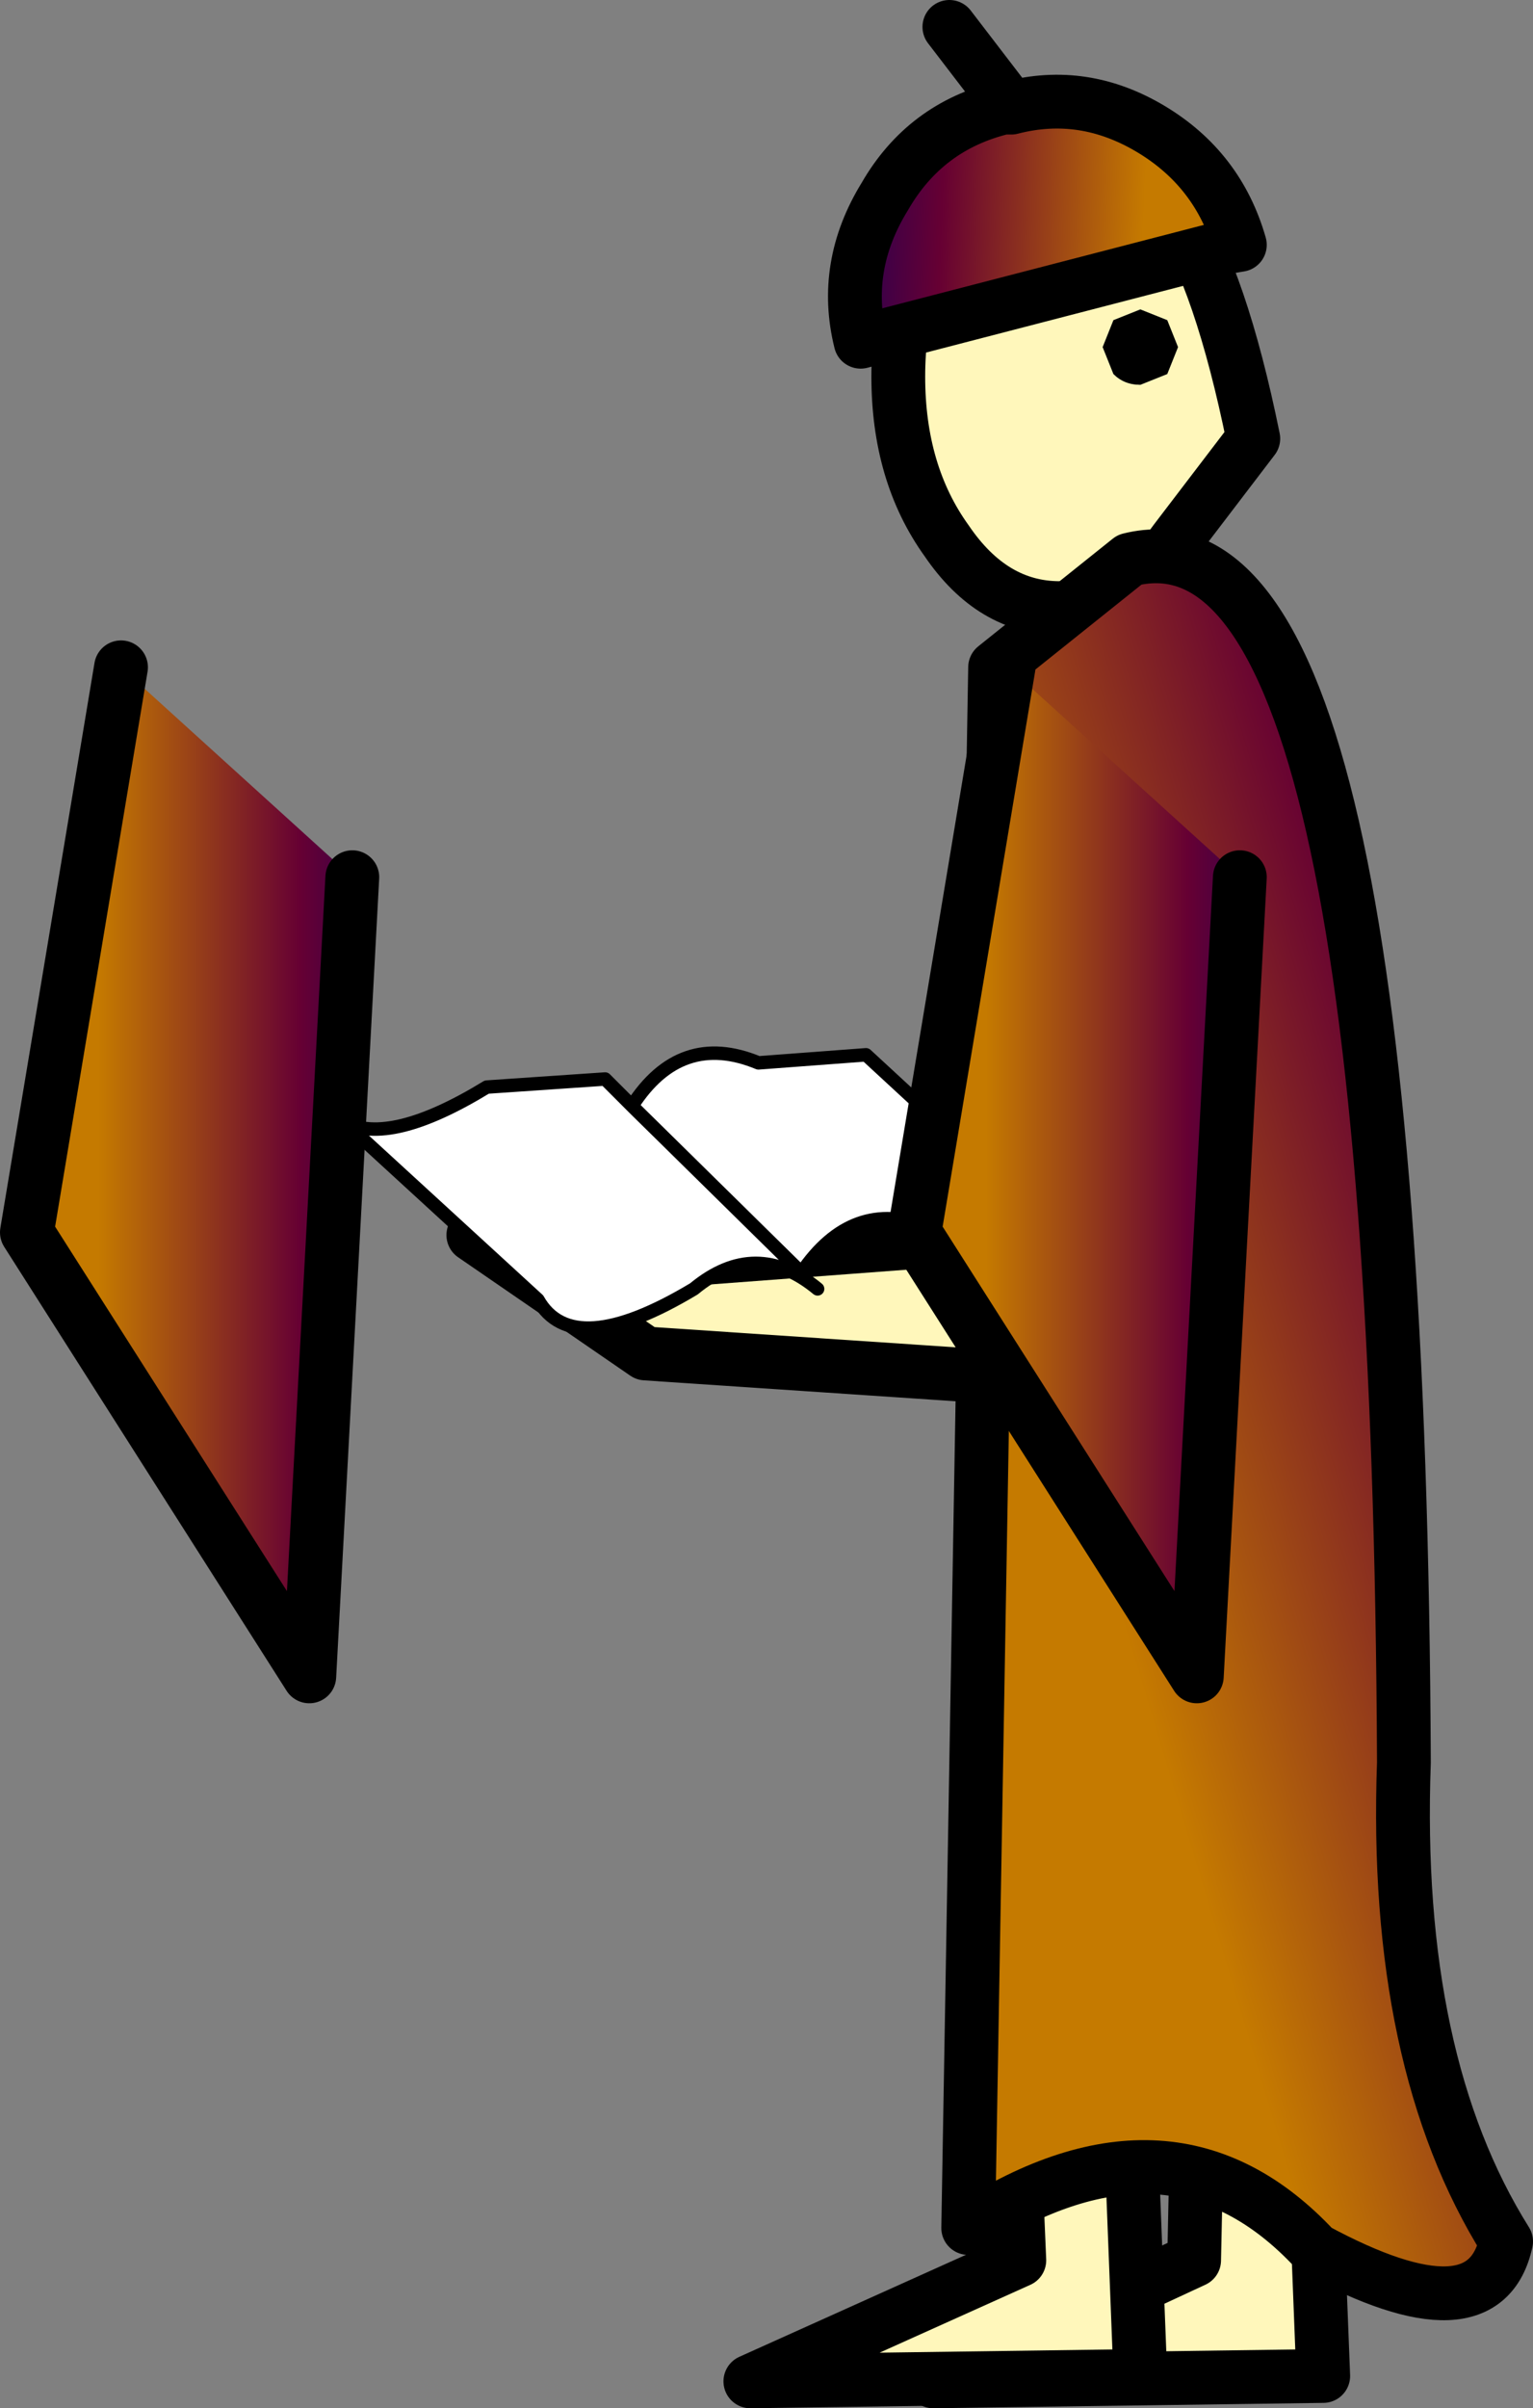
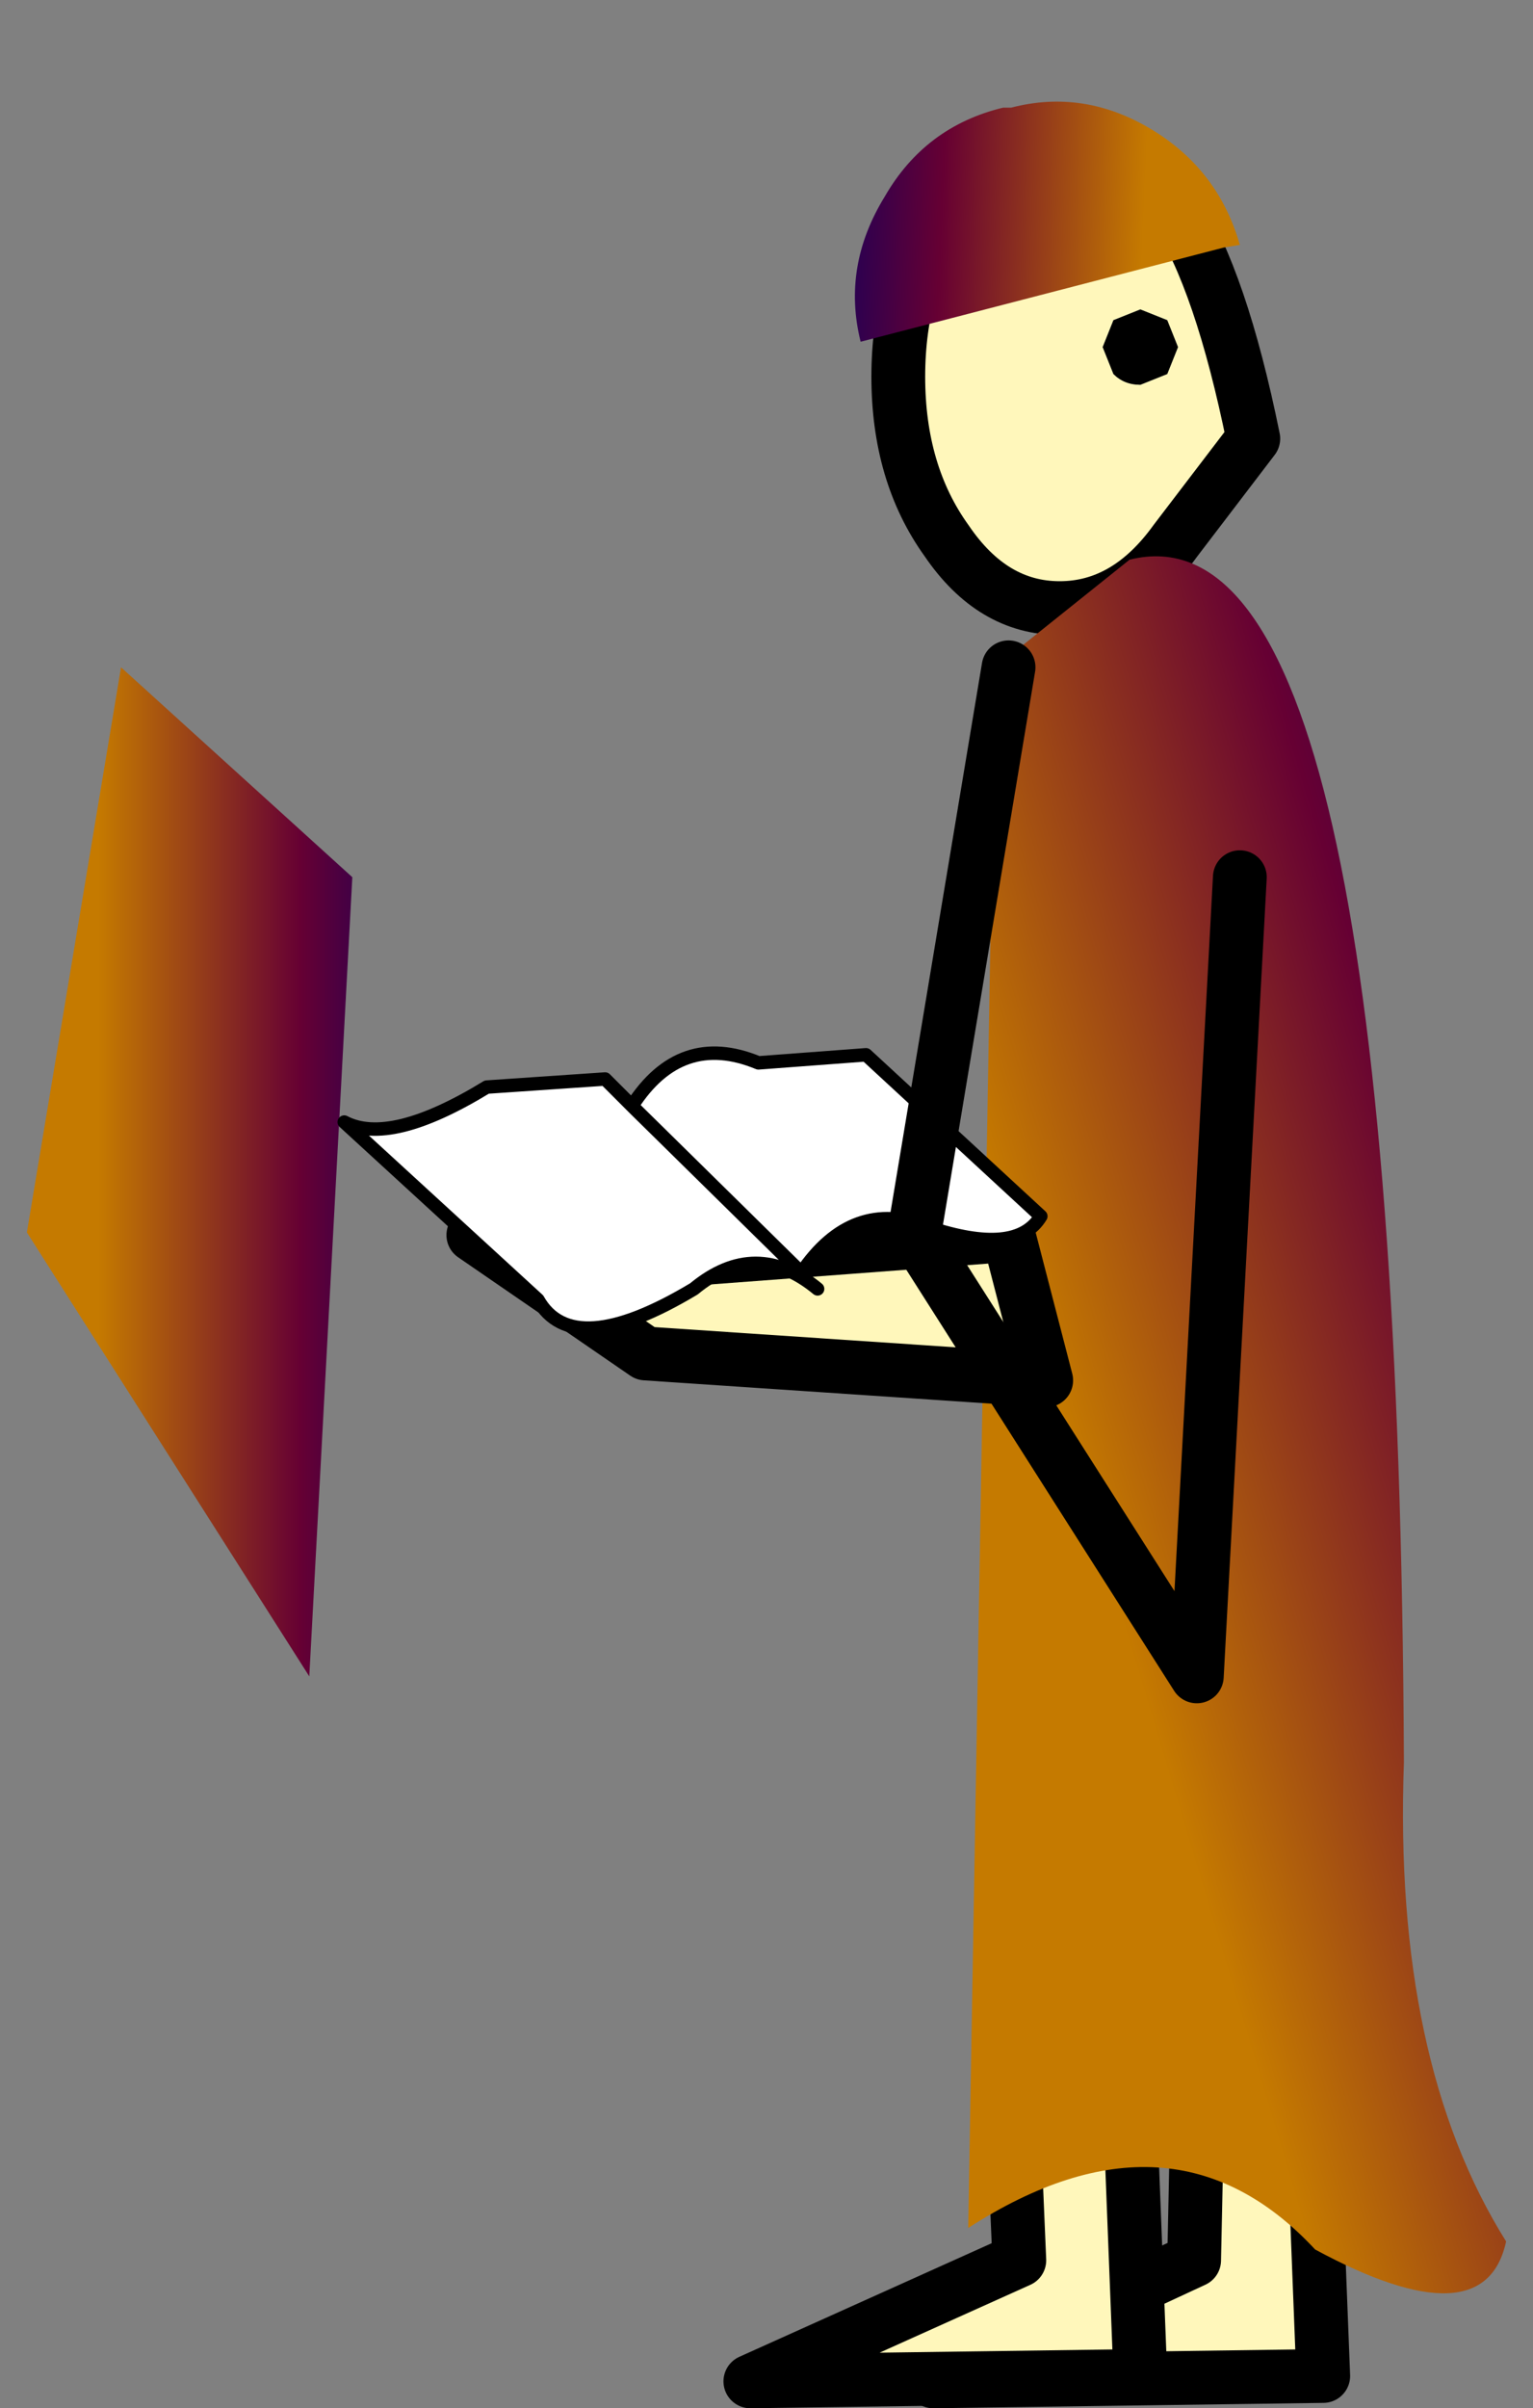
<svg xmlns="http://www.w3.org/2000/svg" height="44.75px" width="28.5px">
  <rect width="100%" height="100%" fill="#808080" stroke="none" />
  <g transform="matrix(1.0, 0.0, 0.0, 1.0, 25.0, 24.9)">
    <path d="M-18.45 -8.6 L-19.25 6.25 -24.5 -2.0 -22.75 -12.5 -18.45 -8.6" fill="url(#gradient0)" fill-rule="evenodd" stroke="none" />
-     <path d="M-18.45 -8.6 L-19.25 6.25 -24.5 -2.0 -22.75 -12.5" fill="none" stroke="#000000" stroke-linecap="round" stroke-linejoin="round" stroke-width="1.0" />
    <path d="M-0.4 19.25 L-7.65 19.35 -2.8 17.1 -2.75 14.75 -0.65 12.85 -0.4 19.25" fill="#fff7bb" fill-rule="evenodd" stroke="none" />
    <path d="M-0.4 19.25 L-0.65 12.85 -2.75 14.75 -2.8 17.1 -7.65 19.35 -0.4 19.25 Z" fill="none" stroke="#000000" stroke-linecap="round" stroke-linejoin="round" stroke-width="1.0" />
    <path d="M-3.8 19.25 L-11.05 19.35 -6.05 17.1 -6.15 14.75 -4.05 12.85 -3.8 19.25" fill="#fff7bb" fill-rule="evenodd" stroke="none" />
    <path d="M-3.8 19.25 L-4.05 12.85 -6.15 14.75 -6.05 17.1 -11.05 19.35 -3.8 19.25 Z" fill="none" stroke="#000000" stroke-linecap="round" stroke-linejoin="round" stroke-width="1.0" />
    <path d="M-3.3 -18.95 L-3.8 -19.15 -4.3 -18.95 -4.5 -18.45 -4.3 -17.95 Q-4.1 -17.75 -3.8 -17.75 L-3.3 -17.95 -3.1 -18.45 -3.3 -18.95 M-7.4 -21.0 Q-6.55 -22.25 -5.3 -22.25 -4.05 -22.25 -3.15 -21.0 -2.3 -19.7 -1.7 -16.75 L-3.15 -14.85 Q-4.05 -13.6 -5.3 -13.6 -6.55 -13.6 -7.4 -14.85 -8.3 -16.1 -8.3 -17.9 -8.3 -19.7 -7.4 -21.0" fill="#fff7bb" fill-rule="evenodd" stroke="none" />
    <path d="M-3.3 -18.95 L-3.1 -18.45 -3.3 -17.95 -3.8 -17.75 Q-4.1 -17.75 -4.3 -17.95 L-4.5 -18.45 -4.3 -18.95 -3.8 -19.15 -3.3 -18.95" fill="#000000" fill-rule="evenodd" stroke="none" />
    <path d="M-7.4 -21.0 Q-8.3 -19.7 -8.3 -17.9 -8.3 -16.1 -7.4 -14.85 -6.55 -13.6 -5.3 -13.6 -4.05 -13.6 -3.15 -14.85 L-1.7 -16.75 Q-2.3 -19.7 -3.15 -21.0 -4.05 -22.25 -5.3 -22.25 -6.55 -22.25 -7.4 -21.0 Z" fill="none" stroke="#000000" stroke-linecap="round" stroke-linejoin="round" stroke-width="1.0" />
    <path d="M-6.2 -22.9 Q-4.85 -23.25 -3.6 -22.5 -2.35 -21.75 -1.95 -20.35 L-2.25 -20.3 -9.0 -18.55 Q-9.35 -19.95 -8.55 -21.25 -7.8 -22.55 -6.35 -22.9 L-6.2 -22.9" fill="url(#gradient1)" fill-rule="evenodd" stroke="none" />
-     <path d="M-6.2 -22.9 L-6.35 -22.9 Q-7.8 -22.55 -8.55 -21.25 -9.35 -19.95 -9.0 -18.55 L-2.25 -20.3 -1.95 -20.35 Q-2.35 -21.75 -3.6 -22.5 -4.85 -23.25 -6.2 -22.9 L-7.35 -24.4" fill="none" stroke="#000000" stroke-linecap="round" stroke-linejoin="round" stroke-width="1.0" />
    <path d="M-4.0 -14.5 Q1.0 -15.75 1.1 7.85 0.9 13.4 3.0 16.75 2.6 18.6 -0.55 16.9 -3.2 14.05 -7.0 16.5 L-6.5 -12.5 -4.0 -14.5" fill="url(#gradient2)" fill-rule="evenodd" stroke="none" />
-     <path d="M-4.0 -14.5 Q1.0 -15.75 1.1 7.85 0.9 13.4 3.0 16.75 2.6 18.6 -0.55 16.9 -3.2 14.05 -7.0 16.5 L-6.5 -12.5 -4.0 -14.5 Z" fill="none" stroke="#000000" stroke-linecap="round" stroke-linejoin="round" stroke-width="1.0" />
    <path d="M-6.25 -1.95 L-5.55 0.75 -13.0 0.25 -16.2 -1.95 -12.25 -1.5 -6.25 -1.95" fill="#fff7bb" fill-rule="evenodd" stroke="none" />
    <path d="M-6.25 -1.95 L-5.55 0.75 -13.0 0.25 -16.2 -1.95 -12.25 -1.5 -6.25 -1.95 Z" fill="none" stroke="#000000" stroke-linecap="round" stroke-linejoin="round" stroke-width="1.0" />
    <path d="M-10.1 -1.25 L-13.2 -4.3 -13.25 -4.35 -13.2 -4.3 -10.1 -1.25 -9.8 -0.95 Q-10.95 -1.9 -12.1 -0.95 -14.35 0.4 -15.0 -0.75 L-18.6 -4.05 Q-17.75 -3.6 -15.95 -4.7 L-13.75 -4.85 -13.25 -4.35 Q-12.35 -5.75 -10.9 -5.15 L-8.9 -5.3 -5.65 -2.3 Q-6.1 -1.55 -7.75 -2.1 -9.15 -2.65 -10.1 -1.25" fill="#ffffff" fill-rule="evenodd" stroke="none" />
    <path d="M-13.25 -4.35 L-13.2 -4.3 -10.1 -1.25 Q-9.15 -2.65 -7.75 -2.1 -6.1 -1.55 -5.65 -2.3 L-8.9 -5.3 -10.9 -5.15 Q-12.35 -5.75 -13.25 -4.35 L-13.75 -4.85 -15.95 -4.7 Q-17.75 -3.6 -18.6 -4.05 L-15.0 -0.75 Q-14.35 0.4 -12.1 -0.95 -10.95 -1.9 -9.8 -0.95" fill="none" stroke="#000000" stroke-linecap="round" stroke-linejoin="round" stroke-width="0.25" />
-     <path d="M-1.95 -8.6 L-2.75 6.25 -8.0 -2.0 -6.25 -12.5 -1.95 -8.6" fill="url(#gradient3)" fill-rule="evenodd" stroke="none" />
    <path d="M-1.95 -8.6 L-2.75 6.25 -8.0 -2.0 -6.25 -12.5" fill="none" stroke="#000000" stroke-linecap="round" stroke-linejoin="round" stroke-width="1.0" />
  </g>
  <defs>
    <linearGradient gradientTransform="matrix(0.004, 0.0, 0.0, 0.009, -19.9, -3.4)" gradientUnits="userSpaceOnUse" id="gradient0" spreadMethod="pad" x1="-819.2" x2="819.2">
      <stop offset="0.0" stop-color="#c57a00" />
      <stop offset="0.573" stop-color="#660033" />
      <stop offset="1.0" stop-color="#000066" />
    </linearGradient>
    <linearGradient gradientTransform="matrix(-0.004, -2.0E-4, -9.0E-4, 0.021, -9.0, 25.4)" gradientUnits="userSpaceOnUse" id="gradient1" spreadMethod="pad" x1="-819.2" x2="819.2">
      <stop offset="0.0" stop-color="#c57a00" />
      <stop offset="0.573" stop-color="#660033" />
      <stop offset="1.0" stop-color="#000066" />
    </linearGradient>
    <linearGradient gradientTransform="matrix(0.008, -0.002, 0.006, 0.02, 2.1, 2.55)" gradientUnits="userSpaceOnUse" id="gradient2" spreadMethod="pad" x1="-819.2" x2="819.2">
      <stop offset="0.0" stop-color="#c57a00" />
      <stop offset="0.573" stop-color="#660033" />
      <stop offset="1.0" stop-color="#000066" />
    </linearGradient>
    <linearGradient gradientTransform="matrix(0.004, 0.0, 0.0, 0.009, -3.4, -3.4)" gradientUnits="userSpaceOnUse" id="gradient3" spreadMethod="pad" x1="-819.2" x2="819.2">
      <stop offset="0.0" stop-color="#c57a00" />
      <stop offset="0.573" stop-color="#660033" />
      <stop offset="1.0" stop-color="#000066" />
    </linearGradient>
  </defs>
</svg>